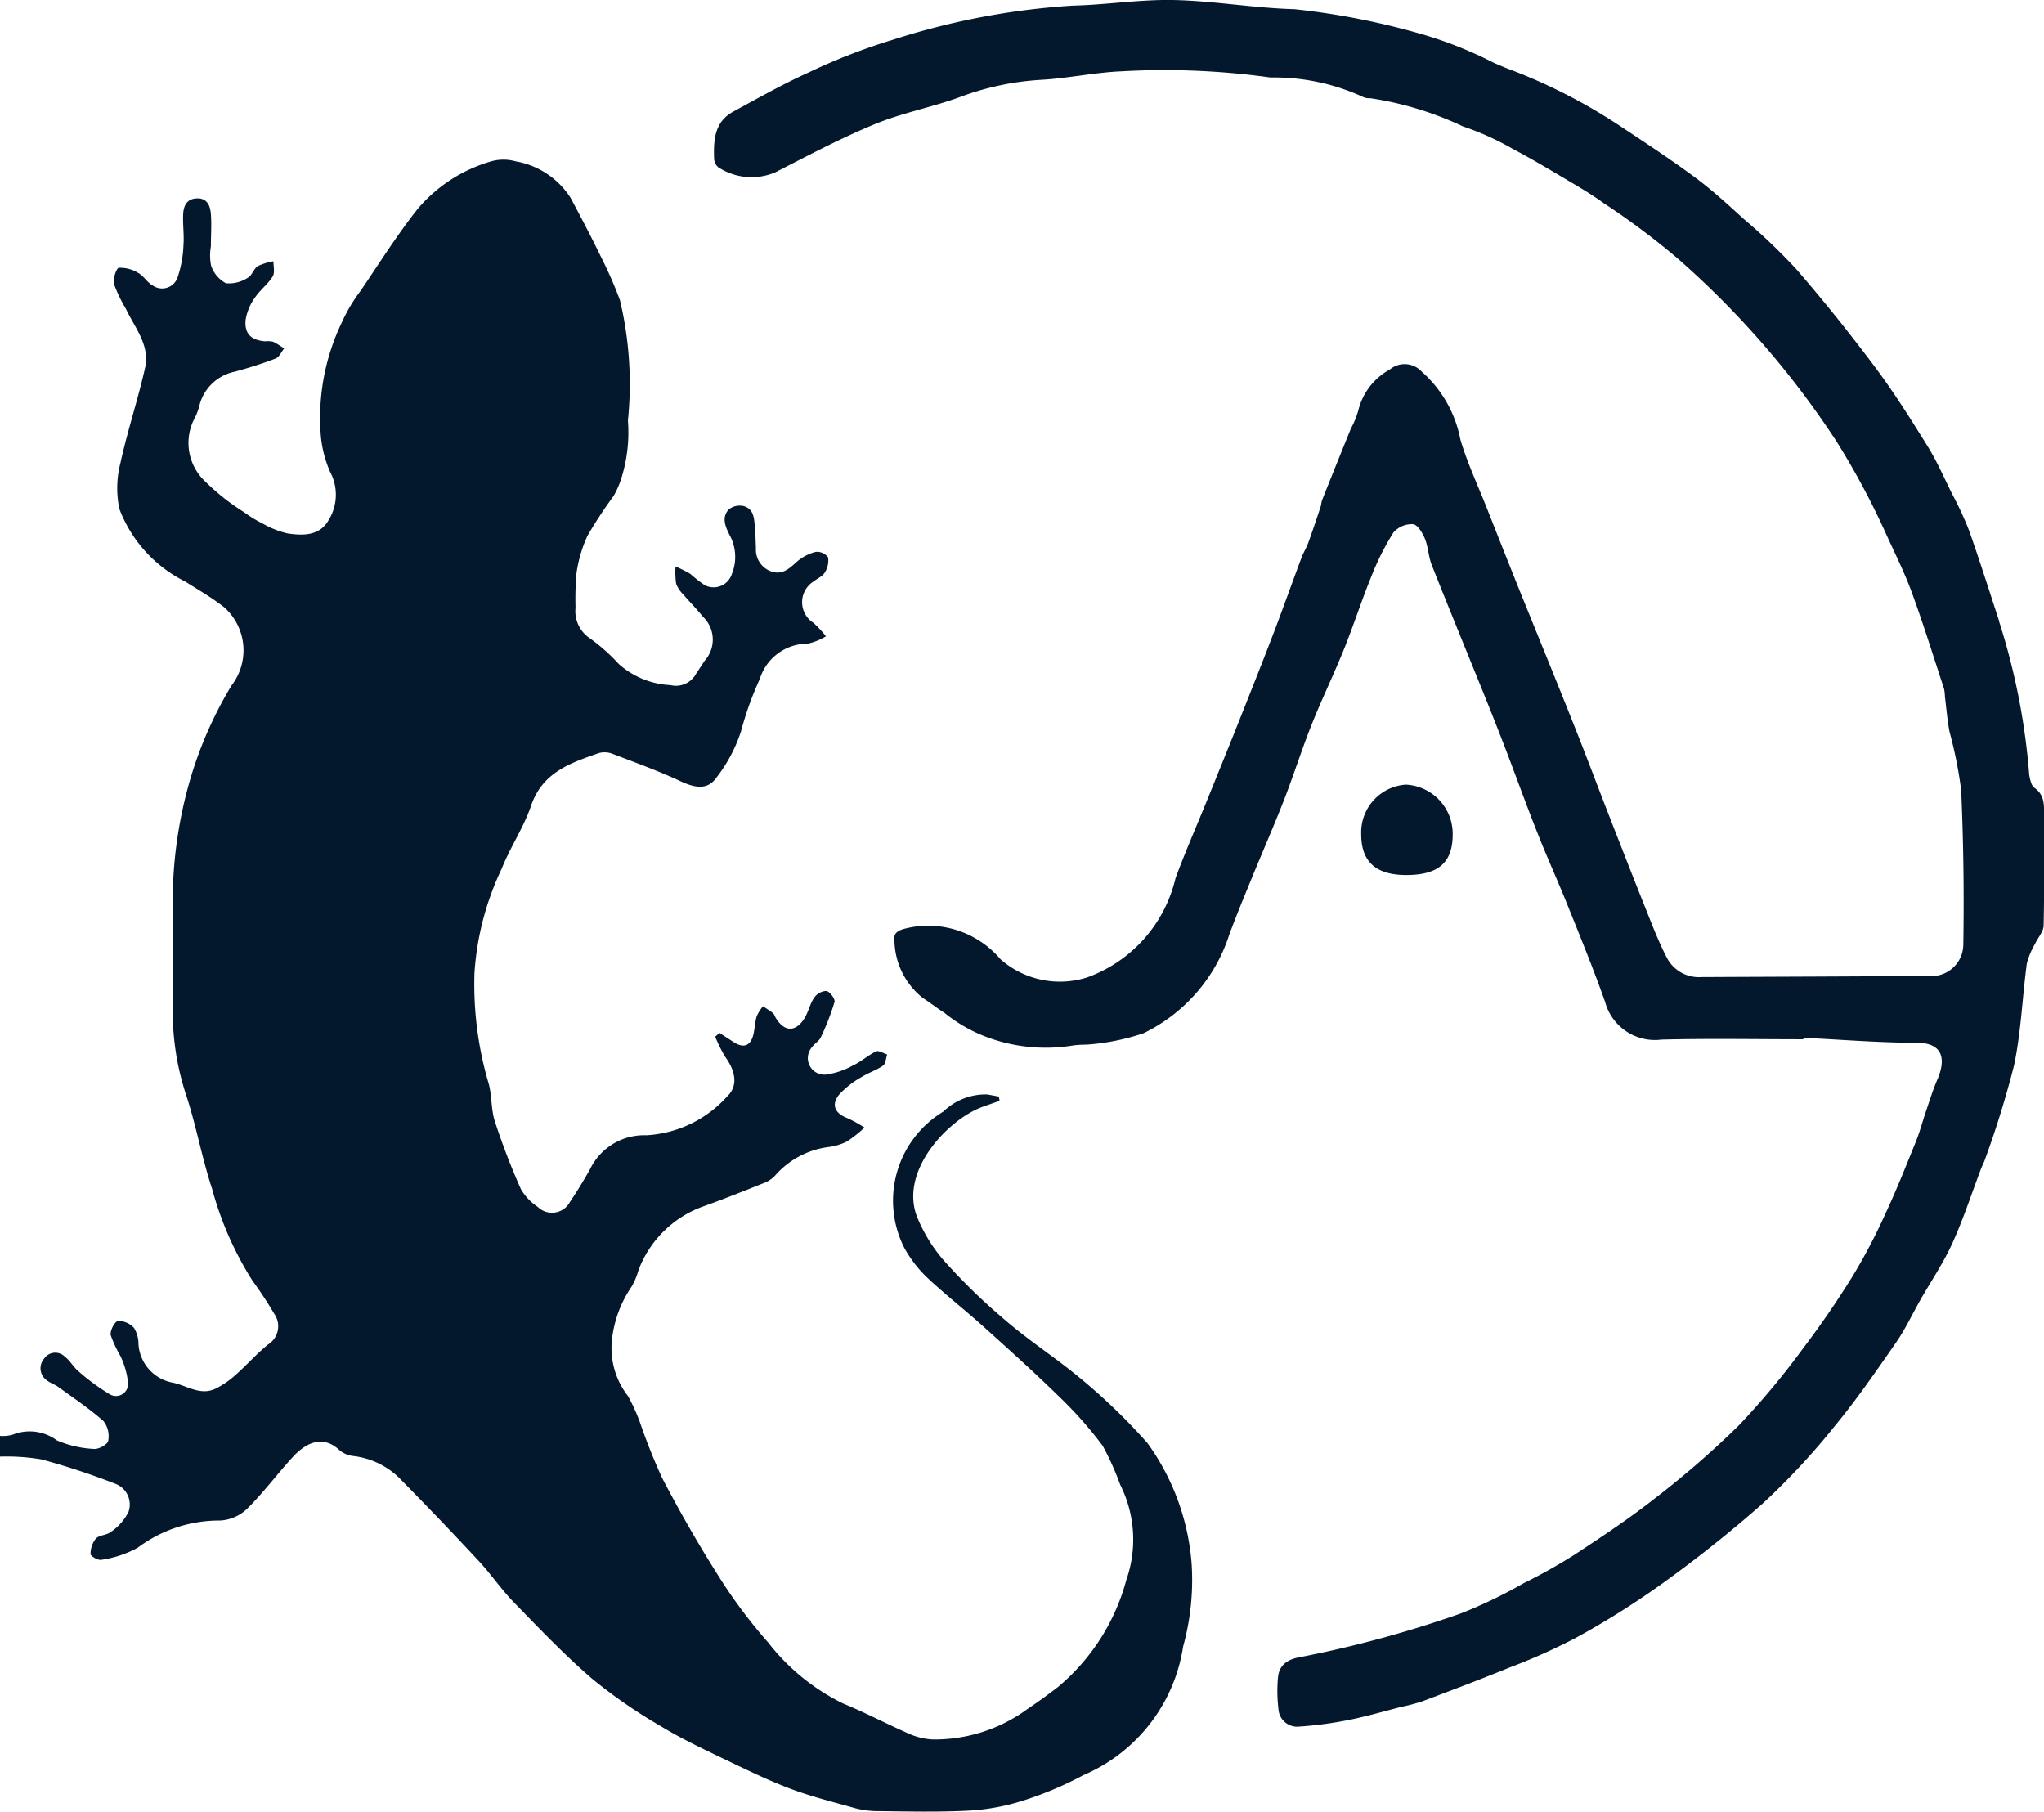
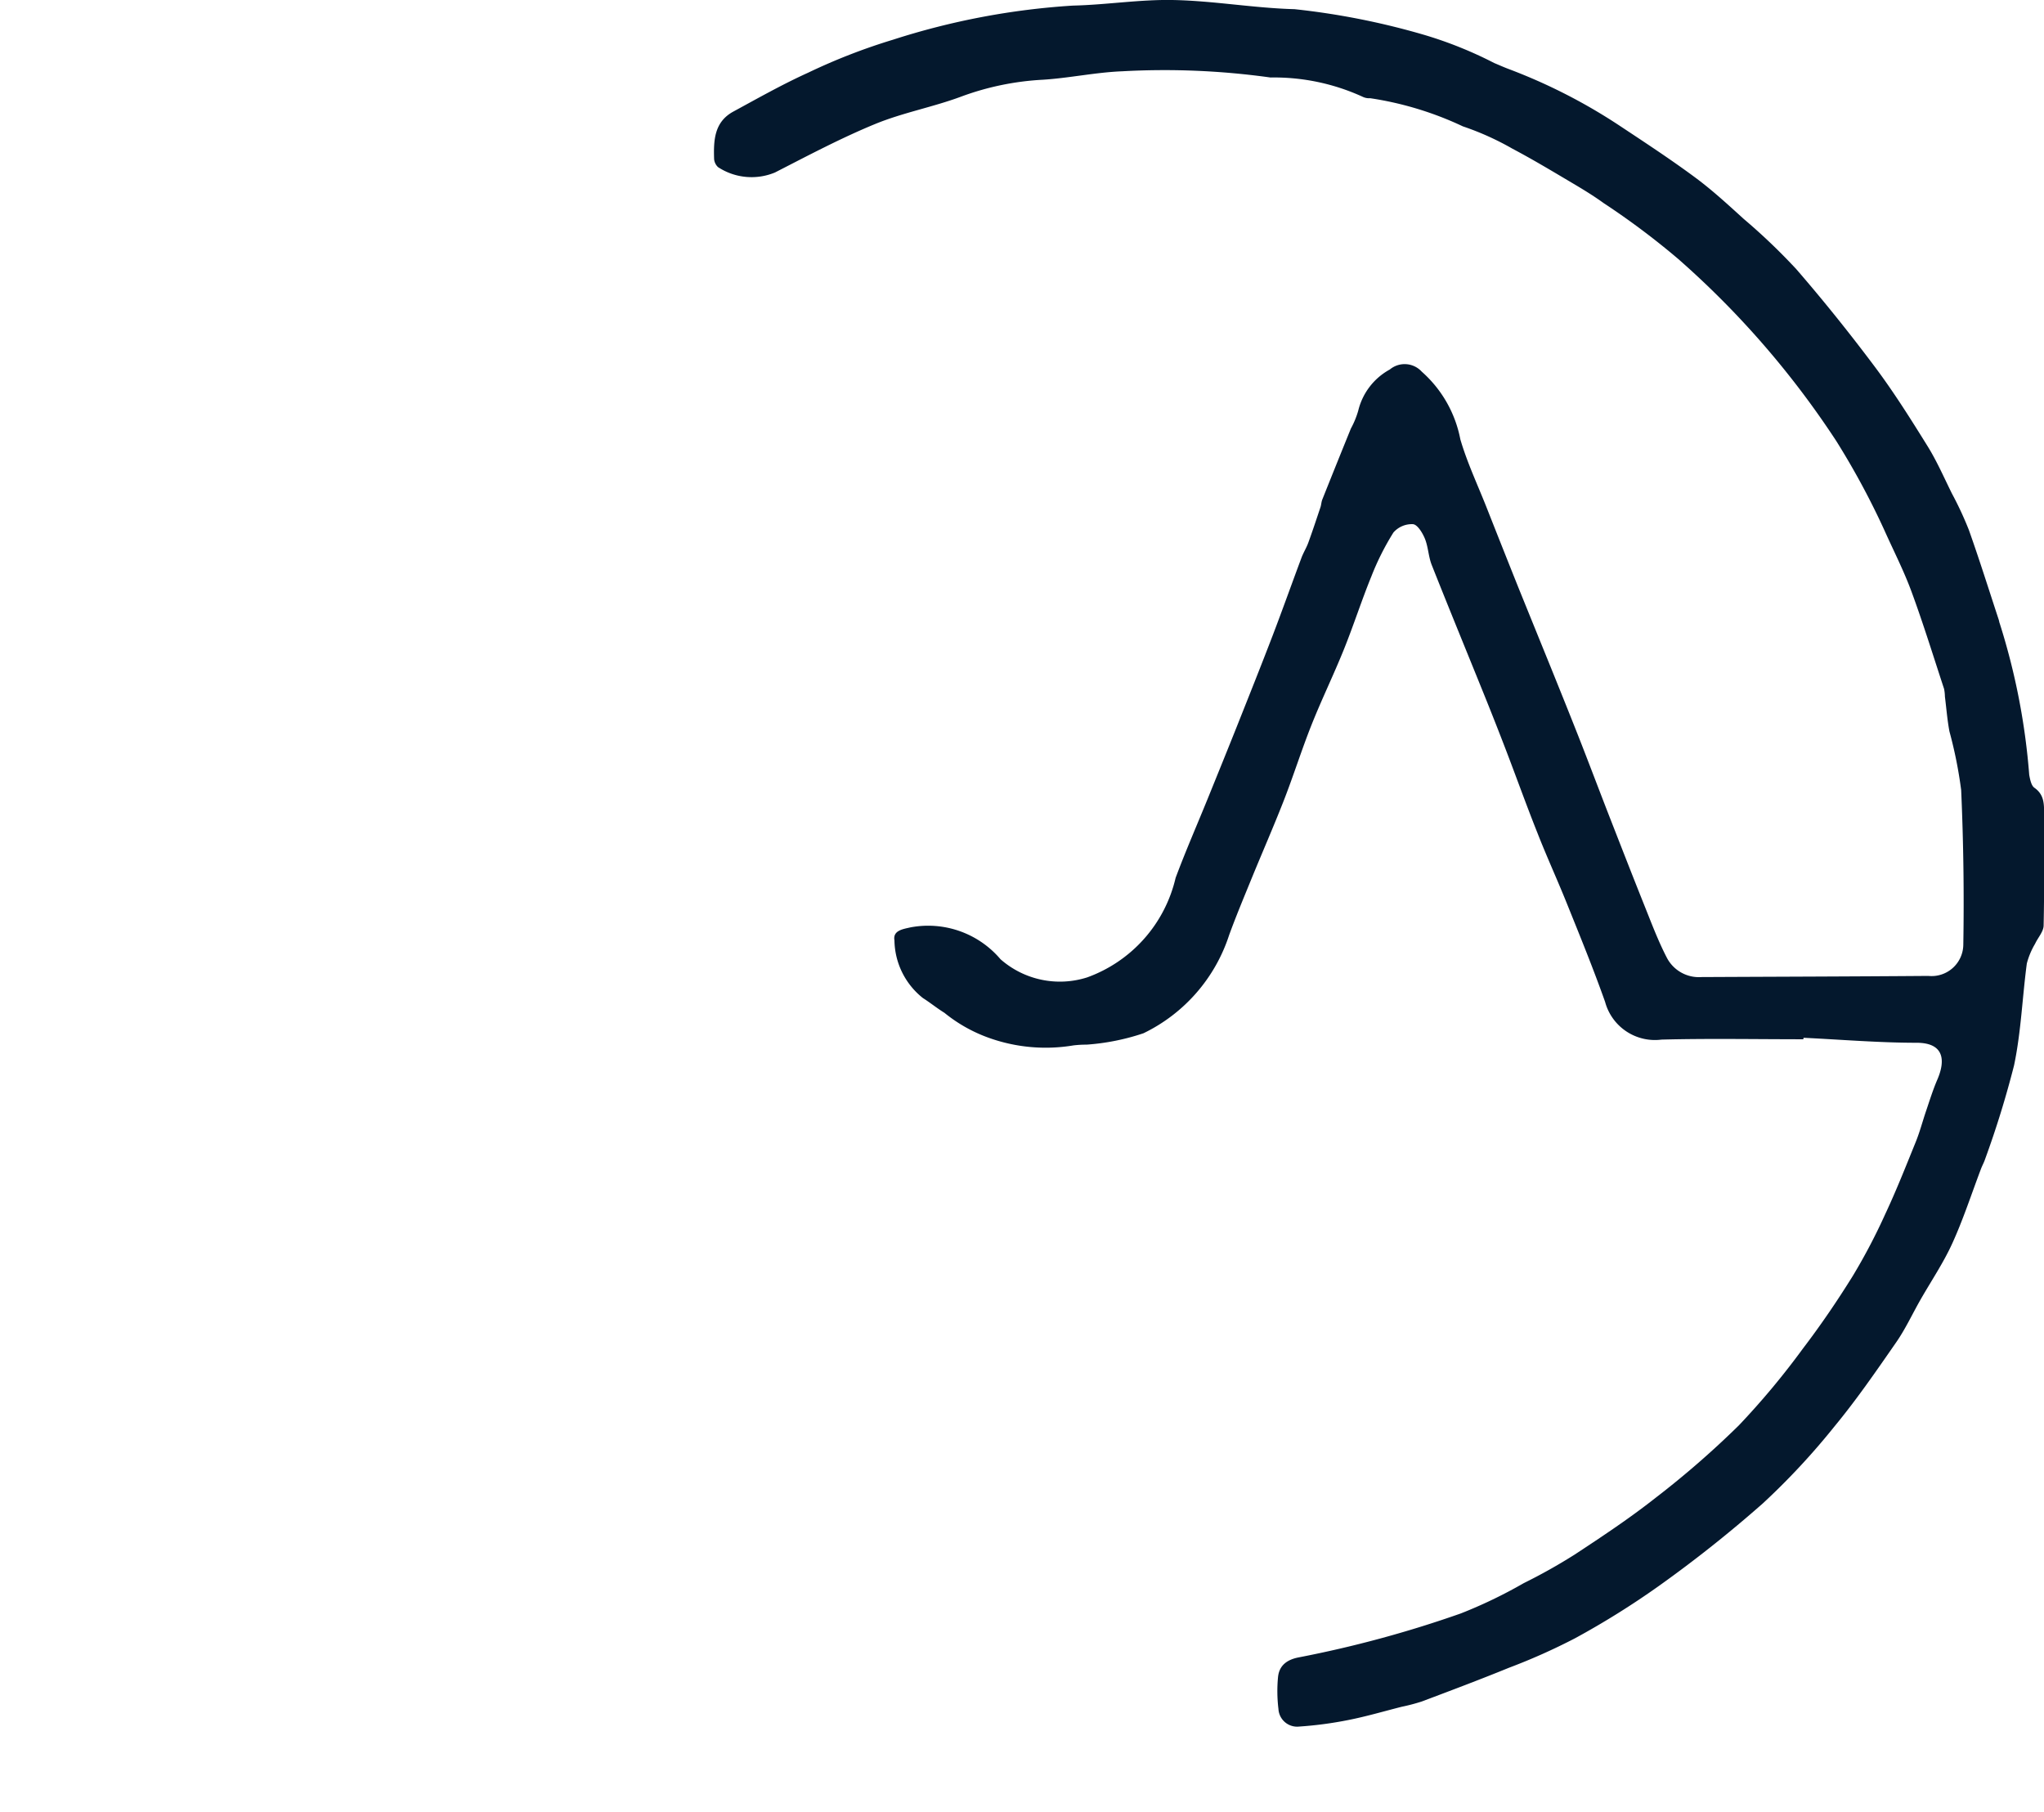
<svg xmlns="http://www.w3.org/2000/svg" id="グループ_131" data-name="グループ 131" width="55.471" height="49.161" viewBox="0 0 55.471 49.161">
-   <path id="パス_167" data-name="パス 167" d="M-3155.454,91.552a1,1,0,0,0,.344-.033,1.238,1.238,0,0,1,1.2.155,2.913,2.913,0,0,0,1.007.232c.127.013.368-.122.386-.221a.664.664,0,0,0-.13-.536c-.383-.339-.813-.626-1.229-.928-.085-.062-.191-.095-.276-.156a.4.4,0,0,1-.1-.615.363.363,0,0,1,.562-.043c.138.1.225.274.359.385a5.676,5.676,0,0,0,.839.62.329.329,0,0,0,.512-.311,2.216,2.216,0,0,0-.208-.721,3.261,3.261,0,0,1-.262-.564c-.02-.122.108-.37.2-.383a.579.579,0,0,1,.434.19.835.835,0,0,1,.12.431,1.134,1.134,0,0,0,.933,1.053c.382.08.747.362,1.159.163a2.413,2.413,0,0,0,.535-.365c.305-.269.576-.579.892-.835a.584.584,0,0,0,.161-.838,10.337,10.337,0,0,0-.582-.885,9.027,9.027,0,0,1-1.1-2.5c-.281-.85-.434-1.733-.712-2.568a7.214,7.214,0,0,1-.354-2.423c.012-1.026.008-2.052,0-3.079a11.9,11.9,0,0,1,.429-2.89,10.782,10.782,0,0,1,1.166-2.7,1.563,1.563,0,0,0-.2-2.119c-.331-.262-.7-.472-1.059-.7a3.644,3.644,0,0,1-1.784-1.964,2.71,2.71,0,0,1,.025-1.246c.189-.872.476-1.722.671-2.593.137-.615-.286-1.092-.527-1.607a3.911,3.911,0,0,1-.318-.662c-.034-.136.065-.432.132-.441a.938.938,0,0,1,.526.139c.148.081.243.258.39.339a.444.444,0,0,0,.678-.216,3.092,3.092,0,0,0,.16-.876c.022-.28-.023-.565-.008-.846.012-.225.1-.418.38-.424s.356.212.372.426c.022.292,0,.588,0,.882a1.4,1.4,0,0,0,.007.523.86.86,0,0,0,.4.472.927.927,0,0,0,.594-.149c.114-.057.159-.243.272-.316a1.564,1.564,0,0,1,.425-.13c0,.14.042.312-.022.414-.129.207-.34.362-.476.565a1.427,1.427,0,0,0-.256.6c-.042.384.149.564.534.591a.665.665,0,0,1,.21.011,2.387,2.387,0,0,1,.3.184c-.076.094-.134.236-.232.273-.362.139-.734.255-1.109.357a1.247,1.247,0,0,0-.944.864,1.779,1.779,0,0,1-.127.367,1.432,1.432,0,0,0,.28,1.757,6.007,6.007,0,0,0,1.042.822,3.292,3.292,0,0,0,.511.312,2.437,2.437,0,0,0,.675.267c.413.061.861.071,1.106-.353a1.31,1.31,0,0,0,.044-1.321,3.145,3.145,0,0,1-.261-1.155,5.956,5.956,0,0,1,.587-2.91,4.329,4.329,0,0,1,.505-.847c.507-.748.99-1.517,1.55-2.224a4.1,4.1,0,0,1,1.958-1.277,1.22,1.22,0,0,1,.694-.011,2.225,2.225,0,0,1,1.491.984c.283.528.561,1.059.824,1.6a11.261,11.261,0,0,1,.521,1.189,9.817,9.817,0,0,1,.215,3.261,4.158,4.158,0,0,1-.2,1.633,2.466,2.466,0,0,1-.189.415,11.938,11.938,0,0,0-.71,1.082,3.7,3.7,0,0,0-.3,1.035,8.561,8.561,0,0,0-.023.918.881.881,0,0,0,.382.821,5.057,5.057,0,0,1,.789.7,2.267,2.267,0,0,0,1.406.576.62.62,0,0,0,.693-.307c.078-.118.157-.236.234-.355a.854.854,0,0,0-.045-1.192c-.168-.212-.361-.4-.537-.609a.784.784,0,0,1-.192-.29,2.24,2.24,0,0,1-.016-.466,3.4,3.4,0,0,1,.4.2,4.242,4.242,0,0,0,.381.3.521.521,0,0,0,.749-.3,1.232,1.232,0,0,0-.066-1.059c-.115-.23-.218-.476-.02-.689a.479.479,0,0,1,.4-.093c.3.083.289.367.312.612.017.176.017.353.026.53a.625.625,0,0,0,.417.634c.292.1.48-.069.683-.255a1.251,1.251,0,0,1,.525-.277.373.373,0,0,1,.333.151.6.6,0,0,1-.094.416c-.062.1-.2.157-.3.236a.665.665,0,0,0,0,1.126,2.892,2.892,0,0,1,.336.363,1.634,1.634,0,0,1-.5.2,1.356,1.356,0,0,0-1.294.954,8.82,8.82,0,0,0-.507,1.41,4.083,4.083,0,0,1-.669,1.266c-.229.333-.556.3-.981.1-.593-.278-1.212-.5-1.826-.736a.6.6,0,0,0-.381-.028c-.769.269-1.533.519-1.843,1.426-.2.594-.568,1.13-.8,1.717a7.743,7.743,0,0,0-.737,2.816,9.485,9.485,0,0,0,.369,2.958c.11.343.072.734.183,1.077a18.833,18.833,0,0,0,.708,1.841,1.441,1.441,0,0,0,.455.48.552.552,0,0,0,.878-.137c.191-.282.368-.576.537-.872a1.63,1.63,0,0,1,1.533-.933,3.185,3.185,0,0,0,2.2-1.061c.288-.275.23-.665-.054-1.061a3.735,3.735,0,0,1-.277-.554l.117-.1c.127.082.254.163.38.245.274.18.467.108.541-.21.037-.16.041-.329.088-.486a1.148,1.148,0,0,1,.172-.273c.091.062.186.118.271.187.034.027.047.081.071.121.237.4.555.4.794,0,.1-.172.141-.381.253-.542a.428.428,0,0,1,.332-.182c.095.02.242.218.22.3a6.768,6.768,0,0,1-.374.961c-.046.1-.169.165-.235.261a.449.449,0,0,0,.369.748,2.07,2.07,0,0,0,.742-.25c.219-.1.407-.275.626-.38.07-.033.2.052.3.084-.035.1-.038.252-.109.3-.181.127-.4.195-.59.315a2.469,2.469,0,0,0-.6.468c-.23.285-.12.516.227.647a3.526,3.526,0,0,1,.458.253,3.592,3.592,0,0,1-.478.378,1.556,1.556,0,0,1-.506.151,2.319,2.319,0,0,0-1.436.766.783.783,0,0,1-.286.2c-.567.227-1.136.454-1.711.659a2.934,2.934,0,0,0-1.716,1.712,1.923,1.923,0,0,1-.19.453,3.149,3.149,0,0,0-.532,1.444,2.116,2.116,0,0,0,.436,1.523,5.119,5.119,0,0,1,.318.695,16.347,16.347,0,0,0,.611,1.534c.468.892.967,1.771,1.507,2.621a13.816,13.816,0,0,0,1.369,1.838,5.789,5.789,0,0,0,2.035,1.655c.616.253,1.207.567,1.817.833a1.807,1.807,0,0,0,.614.142,4.271,4.271,0,0,0,2.6-.849c.275-.181.54-.378.8-.577a5.707,5.707,0,0,0,1.855-2.91,3.308,3.308,0,0,0-.169-2.577,7.669,7.669,0,0,0-.474-1.054,10.771,10.771,0,0,0-1.189-1.342c-.673-.659-1.375-1.289-2.075-1.919-.5-.448-1.028-.86-1.515-1.319a3.406,3.406,0,0,1-.6-.782,2.825,2.825,0,0,1,1.051-3.707,1.657,1.657,0,0,1,1.185-.468c.108.017.216.039.325.059l.019.116c-.166.059-.334.114-.5.177-.9.346-2.209,1.708-1.747,2.952a4.217,4.217,0,0,0,.8,1.276,16.333,16.333,0,0,0,1.572,1.522c.488.424,1.021.794,1.538,1.184a16.1,16.1,0,0,1,2.35,2.176,6.41,6.41,0,0,1,1.2,3.293,6.776,6.776,0,0,1-.232,2.228,4.538,4.538,0,0,1-2.708,3.49,9.618,9.618,0,0,1-1.583.674,5.963,5.963,0,0,1-1.479.286c-.859.047-1.722.024-2.583.015a2.438,2.438,0,0,1-.625-.1c-.578-.162-1.164-.309-1.723-.523-.612-.234-1.2-.525-1.8-.811-.568-.275-1.142-.545-1.68-.874a14.048,14.048,0,0,1-1.853-1.28c-.748-.643-1.433-1.362-2.122-2.07-.344-.353-.624-.768-.96-1.13q-1.022-1.1-2.078-2.171a2.136,2.136,0,0,0-1.329-.676.692.692,0,0,1-.379-.165c-.453-.419-.911-.189-1.261.193-.421.459-.794.964-1.236,1.4a1.142,1.142,0,0,1-.736.322,3.7,3.7,0,0,0-2.239.74,2.934,2.934,0,0,1-.984.326c-.086.021-.292-.1-.292-.154a.658.658,0,0,1,.145-.424c.1-.1.3-.089.411-.183a1.41,1.41,0,0,0,.476-.547.6.6,0,0,0-.335-.745,19.476,19.476,0,0,0-2.034-.672,5.725,5.725,0,0,0-1.126-.075Z" transform="translate(3155.454 -52.588)" fill="#04182d" />
  <path id="パス_168" data-name="パス 168" d="M-2989.042,54.562c-1.283,0-2.567-.024-3.849.009a1.4,1.4,0,0,1-1.53-1.023c-.319-.9-.678-1.779-1.034-2.662-.258-.643-.548-1.273-.8-1.917-.3-.752-.573-1.515-.863-2.271q-.278-.724-.568-1.442c-.48-1.188-.968-2.373-1.44-3.564-.09-.227-.094-.489-.186-.715-.064-.156-.2-.381-.323-.392a.664.664,0,0,0-.53.225,7.123,7.123,0,0,0-.6,1.194c-.265.65-.48,1.321-.742,1.972-.276.685-.6,1.351-.874,2.037s-.5,1.41-.774,2.107-.575,1.385-.859,2.078c-.208.51-.421,1.018-.61,1.536a4.508,4.508,0,0,1-2.325,2.665,6.186,6.186,0,0,1-1.546.309,2.882,2.882,0,0,0-.352.02,4.571,4.571,0,0,1-2.315-.211,4.089,4.089,0,0,1-1.189-.673c-.2-.123-.384-.274-.583-.4a2.032,2.032,0,0,1-.773-1.564c-.048-.271.229-.307.439-.355a2.575,2.575,0,0,1,2.439.865,2.439,2.439,0,0,0,2.352.493,3.783,3.783,0,0,0,2.4-2.7c.271-.727.583-1.439.875-2.158.265-.653.531-1.307.792-1.962.325-.817.651-1.633.966-2.454.268-.7.519-1.408.782-2.11.053-.143.137-.274.188-.417.116-.317.221-.638.329-.959.022-.067.023-.141.049-.206q.385-.965.776-1.927a2.391,2.391,0,0,0,.2-.487,1.737,1.737,0,0,1,.857-1.116.629.629,0,0,1,.867.06,3.269,3.269,0,0,1,1.046,1.834c.183.627.465,1.225.706,1.834q.434,1.1.874,2.2c.3.74.6,1.478.9,2.217.246.609.492,1.219.733,1.83.271.689.532,1.382.8,2.072.329.842.657,1.685.993,2.524.188.469.367.945.6,1.394a.981.981,0,0,0,.94.522c2.052-.01,4.1-.015,6.155-.031A.861.861,0,0,0-2984.7,52q.035-2.1-.058-4.2a11.766,11.766,0,0,0-.318-1.59c-.059-.312-.083-.631-.123-.946a1.142,1.142,0,0,0-.023-.211c-.29-.88-.563-1.767-.883-2.636-.21-.571-.49-1.116-.739-1.673a21.038,21.038,0,0,0-1.3-2.411,24.185,24.185,0,0,0-4.293-4.945,20.806,20.806,0,0,0-2.025-1.517c-.265-.192-.545-.363-.827-.53-.544-.322-1.086-.649-1.645-.944a7.582,7.582,0,0,0-1.347-.607,9.015,9.015,0,0,0-2.516-.764.4.4,0,0,1-.206-.04,5.777,5.777,0,0,0-2.5-.522,20.763,20.763,0,0,0-4.016-.169c-.725.028-1.444.185-2.168.23a7.5,7.5,0,0,0-2.2.454c-.766.287-1.586.436-2.341.746-.93.382-1.823.857-2.72,1.316a1.657,1.657,0,0,1-1.548-.146.346.346,0,0,1-.105-.213c-.017-.507,0-1.011.523-1.294.67-.364,1.336-.741,2.03-1.055a16.235,16.235,0,0,1,2.3-.894,19.925,19.925,0,0,1,4.883-.926c.917-.021,1.833-.172,2.747-.151,1.091.024,2.178.219,3.269.248a20.133,20.133,0,0,1,3.528.7,10.954,10.954,0,0,1,1.89.761c.13.054.26.113.391.162a15.091,15.091,0,0,1,3.034,1.553c.685.454,1.373.905,2.033,1.394.461.341.887.734,1.313,1.121a16.517,16.517,0,0,1,1.427,1.363c.745.86,1.459,1.751,2.141,2.662.513.686.971,1.415,1.423,2.143.253.408.446.852.66,1.284a9.327,9.327,0,0,1,.461.991c.286.806.543,1.623.81,2.435.011.034.014.07.027.1a18.233,18.233,0,0,1,.8,4.108c.023.124.054.29.141.351.271.189.263.451.262.725,0,1,.01,2.006-.012,3.008,0,.168-.155.332-.232.5a2.058,2.058,0,0,0-.224.535c-.123.92-.156,1.857-.346,2.762a26.3,26.3,0,0,1-.786,2.545c-.029.089-.076.172-.11.26-.257.677-.481,1.37-.781,2.028-.242.532-.575,1.023-.866,1.534-.221.387-.411.8-.663,1.16-.535.771-1.069,1.547-1.666,2.27a19.242,19.242,0,0,1-1.947,2.092,34.764,34.764,0,0,1-2.809,2.231,22.418,22.418,0,0,1-2.29,1.43,16.578,16.578,0,0,1-1.794.8c-.781.319-1.571.616-2.36.913a5.012,5.012,0,0,1-.543.143c-.478.121-.952.261-1.434.357a10.346,10.346,0,0,1-1.351.181.508.508,0,0,1-.564-.477,4,4,0,0,1-.011-.868c.033-.322.255-.476.571-.534a30.829,30.829,0,0,0,4.388-1.19,12.917,12.917,0,0,0,1.708-.822,15.067,15.067,0,0,0,1.385-.777c.745-.49,1.49-.984,2.189-1.535a24.749,24.749,0,0,0,2.264-1.969,21.083,21.083,0,0,0,1.74-2.086c.484-.634.937-1.3,1.356-1.975a16.042,16.042,0,0,0,.883-1.685c.3-.639.56-1.3.824-1.95.11-.272.184-.558.279-.837s.188-.58.309-.859c.206-.481.209-.989-.565-.991-1.023,0-2.046-.086-3.069-.135Z" transform="translate(3037.981 -26.361)" fill="#04182d" />
-   <path id="パス_169" data-name="パス 169" d="M-2893.276,179.2c-.825,0-1.224-.36-1.224-1.105a1.3,1.3,0,0,1,1.211-1.348,1.337,1.337,0,0,1,1.272,1.353C-2892.019,178.86-2892.4,179.2-2893.276,179.2Z" transform="translate(2931.441 -155.456)" fill="#04182d" />
</svg>